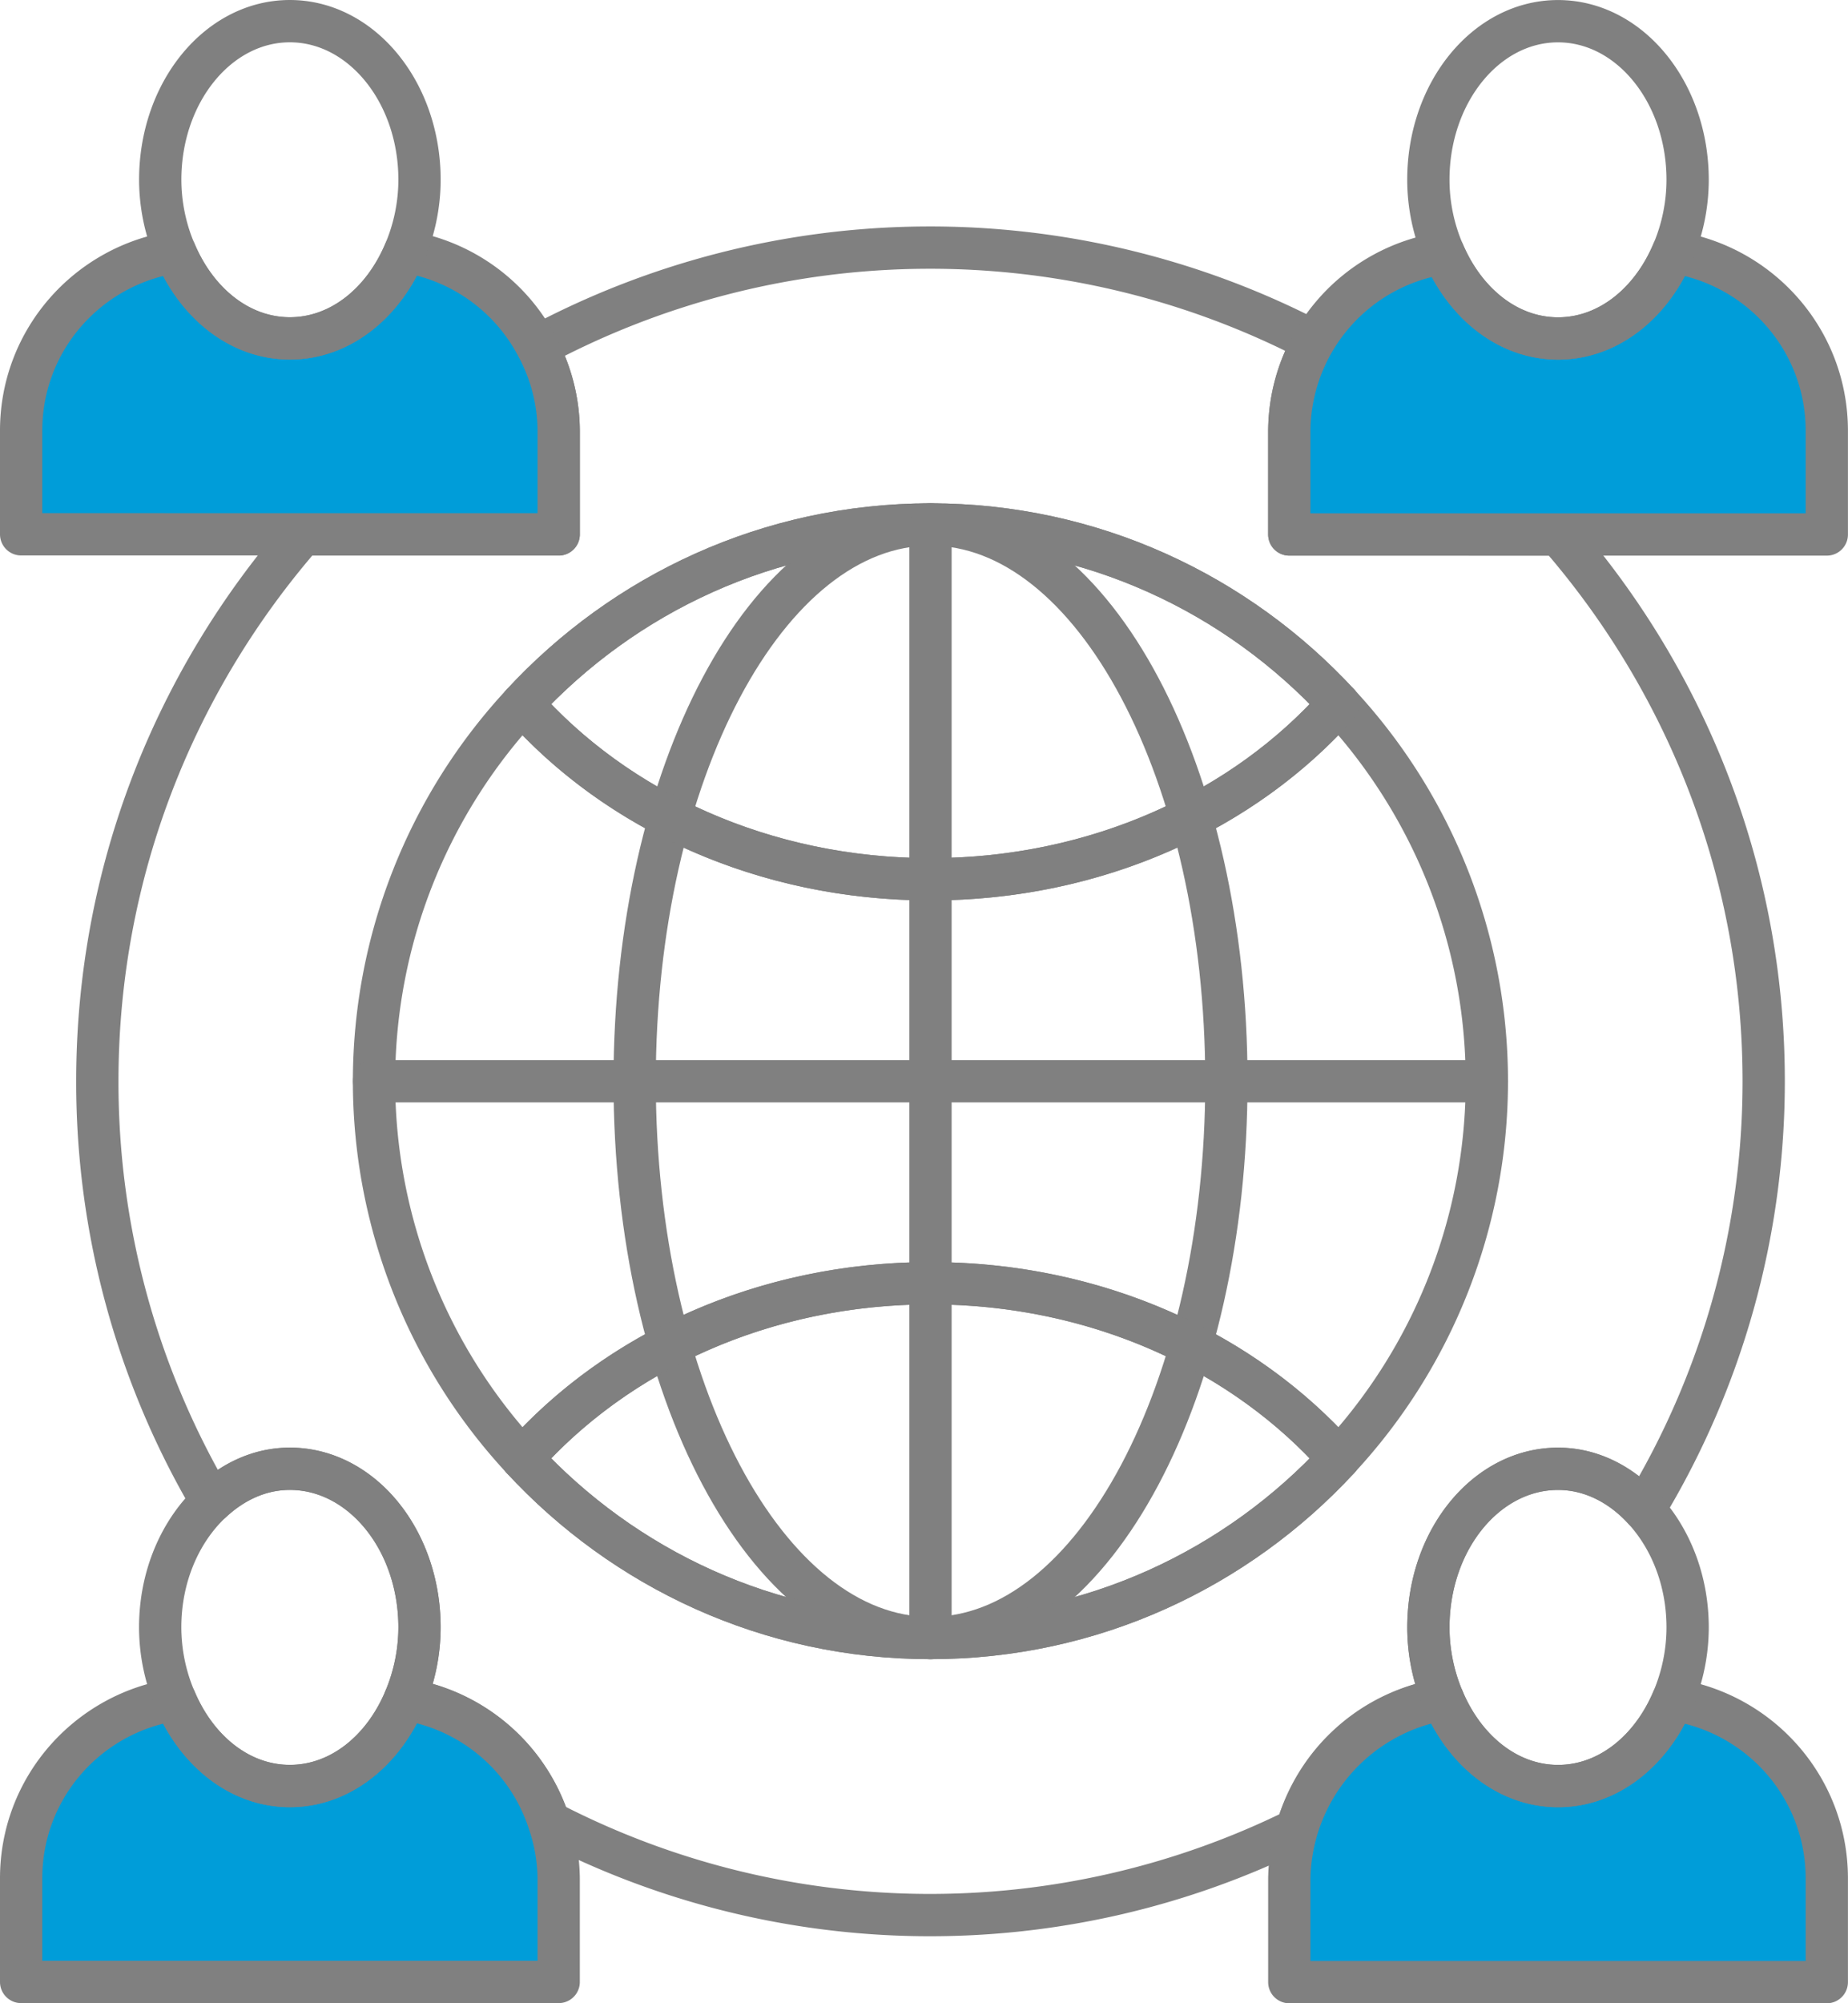
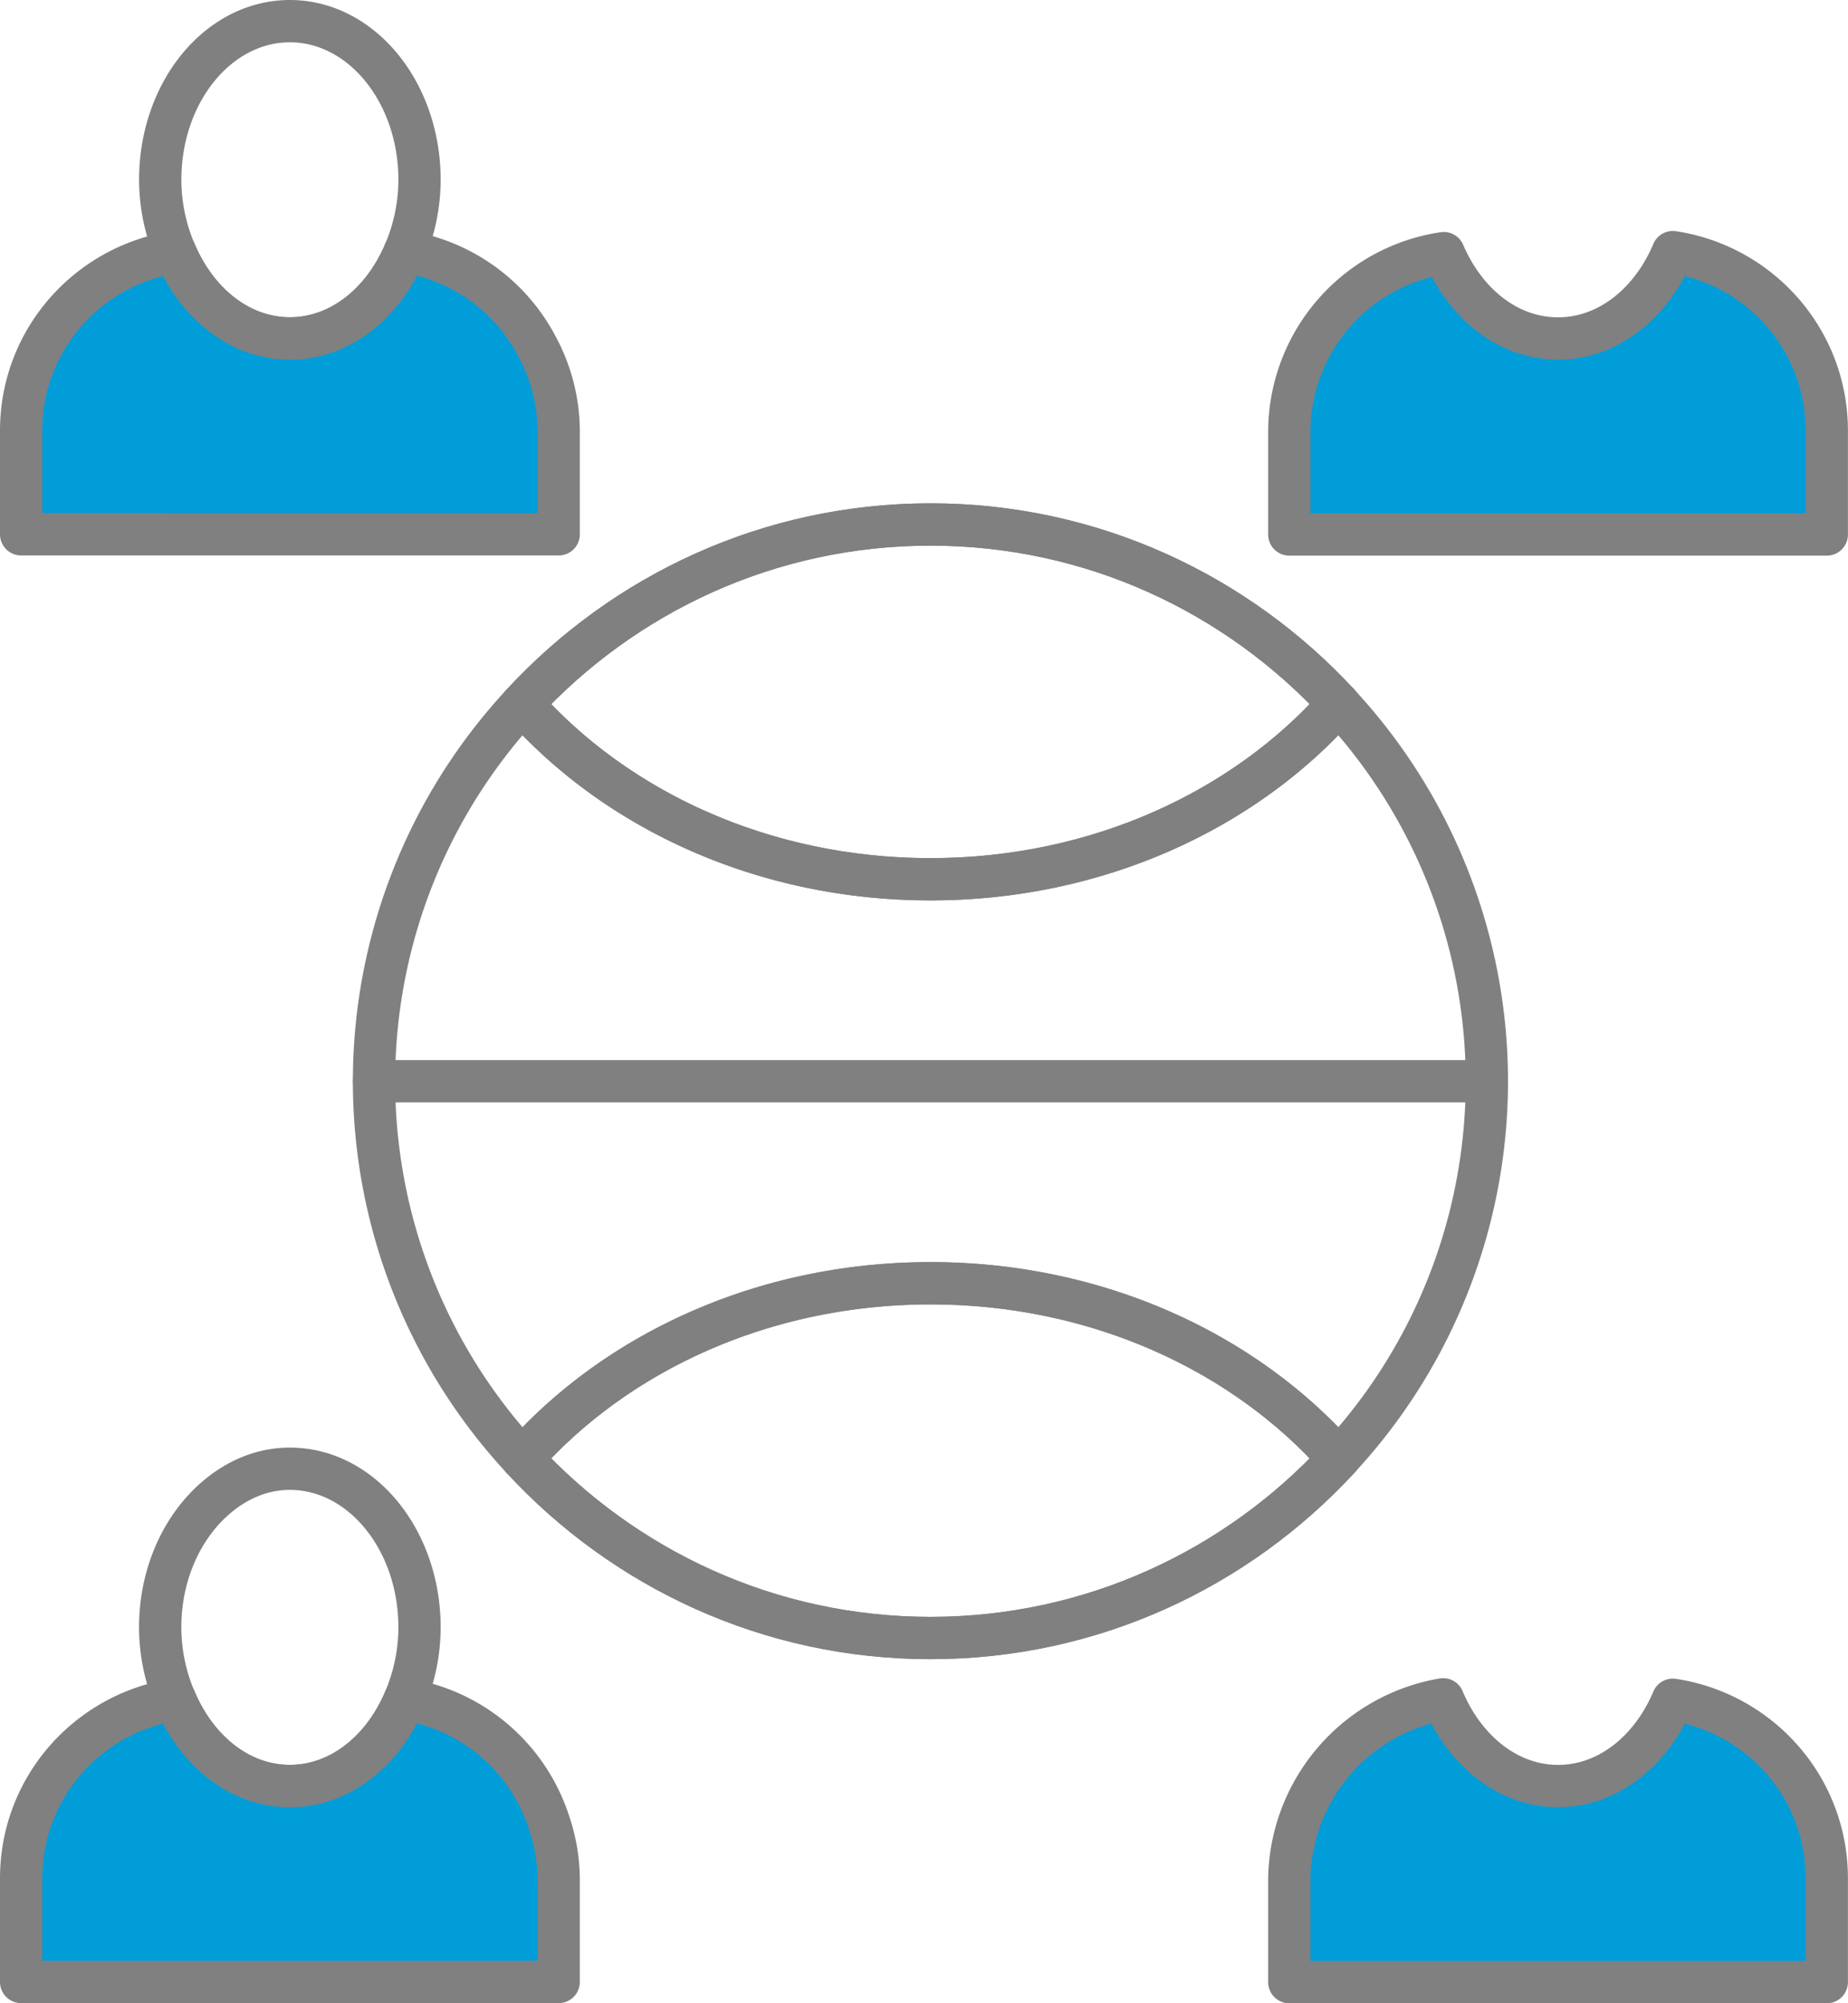
<svg xmlns="http://www.w3.org/2000/svg" id="Layer_1" data-name="Layer 1" viewBox="0 0 874.14 947">
  <defs>
    <style>.cls-1{fill:none;}.cls-1,.cls-2{stroke:gray;stroke-linecap:round;stroke-linejoin:round;stroke-width:20px;}.cls-2{fill:#009dd9;}</style>
  </defs>
-   <path class="cls-1" d="M687,578.13c0,145.36-62.66,263.2-140,263.2S407.09,723.49,407.09,578.13,469.74,314.94,547,314.94,687,432.77,687,578.13Z" transform="translate(-106.89 -67)" />
  <path class="cls-1" d="M547,673.62c78.71,0,148.52,32.57,193.1,82.92a262.08,262.08,0,0,0,0-356.82c-44.58,50.35-114.39,82.93-193.1,82.93s-148.51-32.58-193.1-82.93a262.11,262.11,0,0,0,0,356.82C398.52,706.19,468.32,673.62,547,673.62Z" transform="translate(-106.89 -67)" />
  <path class="cls-1" d="M353.93,399.72c48.08-52,116.68-84.78,193.1-84.78s145,32.76,193.1,84.78" transform="translate(-106.89 -67)" />
  <path class="cls-1" d="M547,482.65c78.71,0,148.52-32.58,193.1-82.93-48.08-52-116.68-84.78-193.1-84.78s-145,32.76-193.1,84.78C398.52,450.07,468.32,482.65,547,482.65Z" transform="translate(-106.89 -67)" />
  <path class="cls-1" d="M740.13,756.54c-48.08,52-116.68,84.79-193.1,84.79s-145-32.77-193.1-84.79" transform="translate(-106.89 -67)" />
  <path class="cls-1" d="M547,841.33c76.42,0,145-32.77,193.1-84.79-44.58-50.35-114.39-82.92-193.1-82.92s-148.51,32.57-193.1,82.92C402,808.56,470.61,841.33,547,841.33Z" transform="translate(-106.89 -67)" />
-   <line class="cls-1" x1="440.14" y1="247.94" x2="440.14" y2="774.33" />
  <line class="cls-1" x1="703.34" y1="511.13" x2="176.95" y2="511.13" />
-   <path class="cls-1" d="M843.89,761.34c15.69,0,29.85,7.42,40.69,19.27a390.12,390.12,0,0,0,56.57-202.49c0-99-36.78-189.24-97.07-258.47H716.75v-49a84.87,84.87,0,0,1,11.53-42.21,393.11,393.11,0,0,0-367.38,2.35,84.68,84.68,0,0,1,10.26,39.86v49H250c-60.29,69.23-97.07,159.47-97.07,258.47A390.38,390.38,0,0,0,207,776.87c10.3-9.61,23-15.53,37-15.53,33.87,0,61.33,33.57,61.33,75a87.8,87.8,0,0,1-6.94,34,85.63,85.63,0,0,1,68.07,57.91,391.25,391.25,0,0,0,353.87,3.49,85.6,85.6,0,0,1,69.17-61.37,87.51,87.51,0,0,1-6.95-34C782.57,794.91,810,761.34,843.89,761.34Z" transform="translate(-106.89 -67)" />
  <path class="cls-2" d="M366.48,928.19a85.63,85.63,0,0,0-68.07-57.91h0c-10.16,24.25-30.57,41-54.39,41s-44.08-16.67-54.27-40.79c-41.2,6.25-72.86,41.49-72.86,84.43v49H371.16V955A84.78,84.78,0,0,0,366.48,928.19Z" transform="translate(-106.89 -67)" />
  <path class="cls-1" d="M244,911.31c23.82,0,44.23-16.78,54.39-41h0a87.8,87.8,0,0,0,6.94-34c0-41.41-27.46-75-61.33-75-14,0-26.68,5.92-37,15.53-14.7,13.7-24.34,35.11-24.34,59.45a87.41,87.41,0,0,0,7.05,34.2C199.94,894.64,220.29,911.31,244,911.31Z" transform="translate(-106.89 -67)" />
  <path class="cls-2" d="M898.17,870.52c-10.2,24.12-30.55,40.79-54.28,40.79s-44.21-16.76-54.37-41A87.51,87.51,0,0,0,716.75,955v49H971V955C971,912,939.36,876.77,898.17,870.52Z" transform="translate(-106.89 -67)" />
-   <path class="cls-1" d="M843.89,911.31c23.73,0,44.08-16.67,54.28-40.79a87.77,87.77,0,0,0,7-34.2c0-22.22-8.06-42-20.63-55.71-10.84-11.85-25-19.27-40.69-19.27-33.87,0-61.32,33.57-61.32,75a87.51,87.51,0,0,0,6.95,34h0C799.68,894.55,820.09,911.31,843.89,911.31Z" transform="translate(-106.89 -67)" />
  <path class="cls-2" d="M898.17,186.18C888,210.3,867.63,227,843.89,227s-43.82-16.46-54.08-40.34a85.63,85.63,0,0,0-73.06,84v49H971v-49C971,227.67,939.36,192.43,898.17,186.18Z" transform="translate(-106.89 -67)" />
-   <path class="cls-1" d="M843.89,227c23.74,0,44.08-16.66,54.28-40.78a87.8,87.8,0,0,0,7-34.2c0-41.41-27.45-75-61.32-75s-61.32,33.57-61.32,75a87.29,87.29,0,0,0,7.24,34.64C800.07,210.5,820.3,227,843.89,227Z" transform="translate(-106.89 -67)" />
  <path class="cls-2" d="M360.9,230.75a85.7,85.7,0,0,0-62.49-44.82c-10.15,24.26-30.57,41-54.39,41s-44.08-16.66-54.27-40.78c-41.2,6.25-72.86,41.49-72.86,84.43v49H371.16v-49A84.68,84.68,0,0,0,360.9,230.75Z" transform="translate(-106.89 -67)" />
  <path class="cls-1" d="M244,227c23.82,0,44.24-16.77,54.39-41a87.71,87.71,0,0,0,6.94-34c0-41.41-27.46-75-61.33-75s-61.32,33.57-61.32,75a87.45,87.45,0,0,0,7.05,34.2C199.94,210.3,220.28,227,244,227Z" transform="translate(-106.89 -67)" />
</svg>